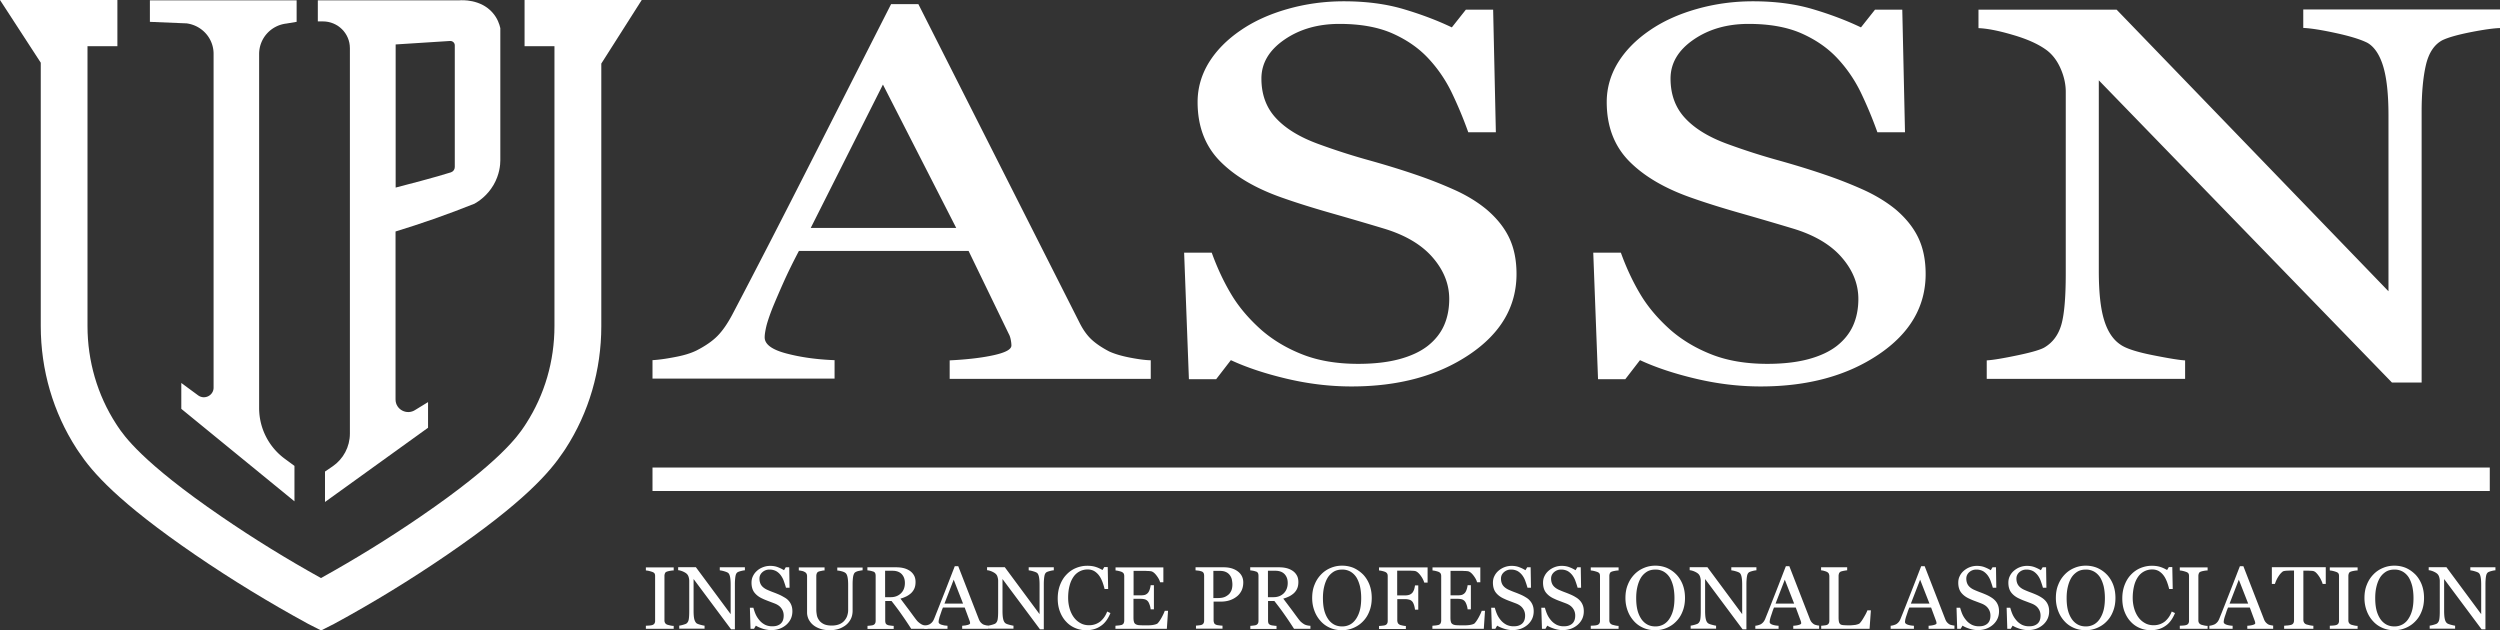
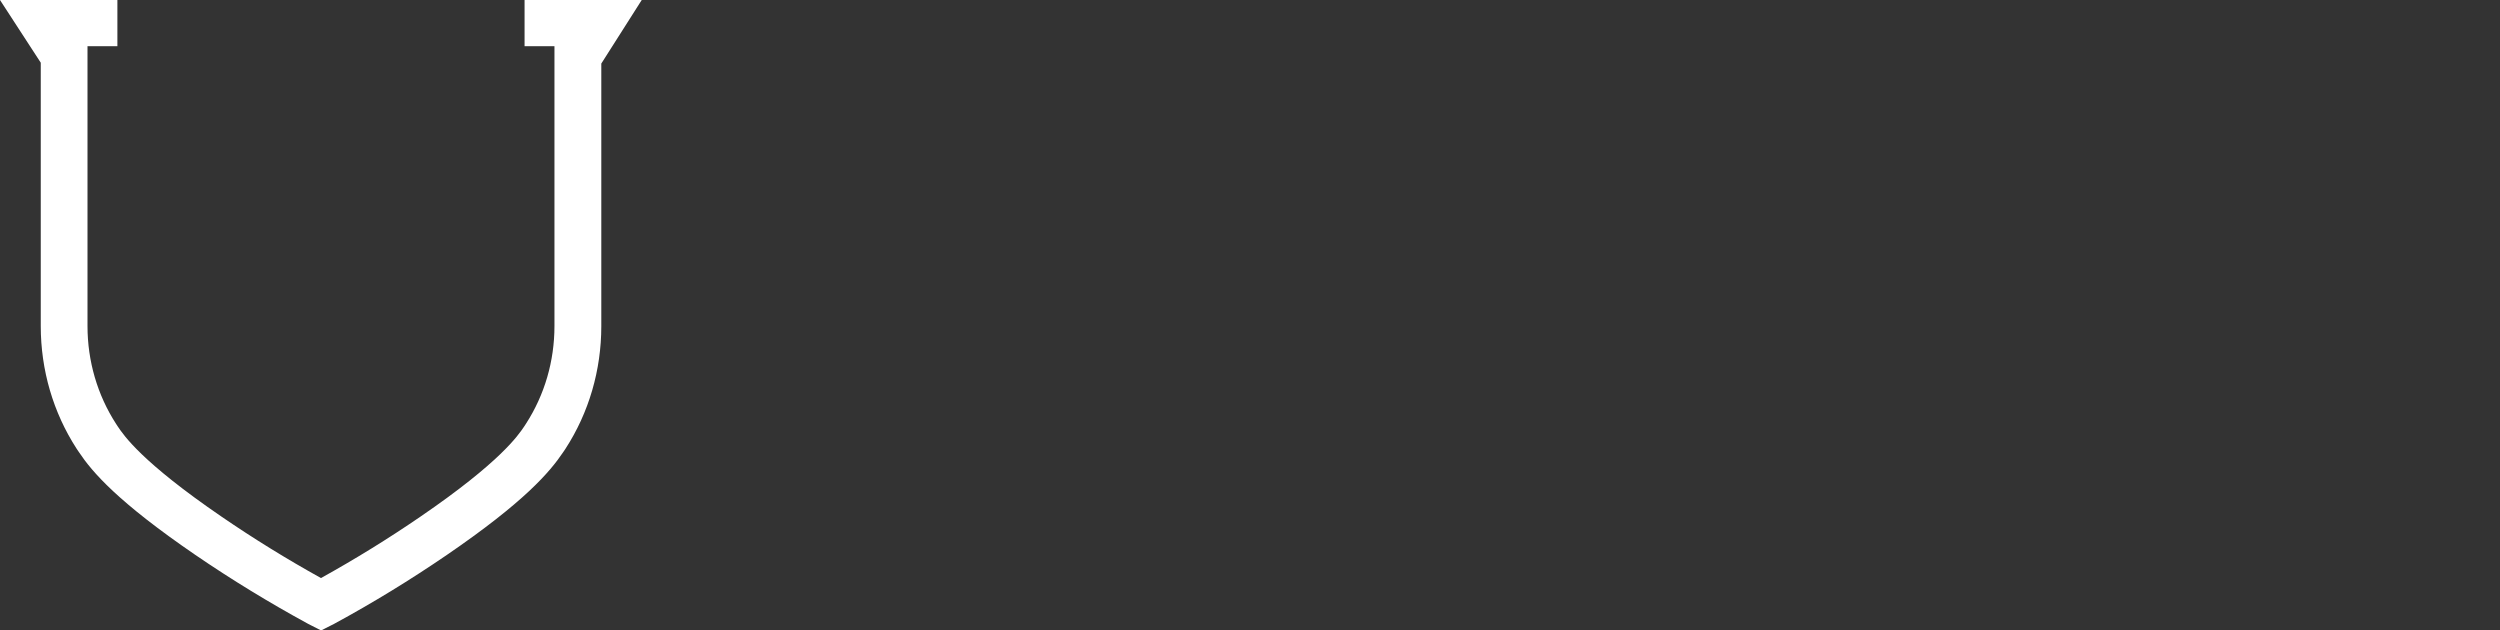
<svg xmlns="http://www.w3.org/2000/svg" width="230" height="58" fill="none">
  <rect width="100%" height="100%" fill="#333333" stroke="none" />
-   <path d="M229.06 43.013H60.03v2.16h169.03v-2.16zm-123.19-8.159h-18.5v-1.7c1.63-.08 2.98-.24 4.06-.48 1.08-.24 1.62-.53 1.62-.89 0-.14-.02-.32-.06-.53-.04-.21-.1-.39-.19-.55l-3.69-7.618H73.5c-.59 1.12-1.06 2.09-1.43 2.92-.37.83-.7 1.6-.99 2.3-.27.689-.46 1.249-.57 1.679-.1.43-.16.78-.16 1.05 0 .64.66 1.13 1.98 1.48 1.32.35 2.8.56 4.45.62v1.699H60.03v-1.7c.54-.03 1.22-.12 2.04-.28.82-.15 1.48-.35 2.01-.61.84-.43 1.48-.88 1.94-1.35.46-.47.91-1.12 1.35-1.949 2.24-4.26 4.7-9.048 7.4-14.367 2.7-5.32 5.1-10.049 7.21-14.198h2.51l14.83 29.315c.31.62.67 1.13 1.07 1.51.4.38.95.76 1.66 1.13.48.22 1.11.41 1.88.56.77.15 1.42.24 1.94.25v1.709zm-17.9-13.888L81.23 7.78l-6.64 13.187h13.38zm48.79-1.699c.94.8 1.64 1.67 2.09 2.62.45.95.67 2.059.67 3.319 0 3-1.45 5.479-4.36 7.428-2.91 1.95-6.51 2.92-10.82 2.92-1.99 0-3.97-.24-5.96-.71-1.99-.47-3.7-1.04-5.14-1.71l-1.35 1.75h-2.51l-.44-11.638h2.54c.52 1.44 1.13 2.73 1.83 3.89.7 1.16 1.63 2.239 2.77 3.249 1.09.94 2.36 1.69 3.81 2.25 1.45.56 3.14.84 5.06.84 1.44 0 2.7-.14 3.78-.43 1.08-.29 1.95-.7 2.62-1.22.67-.53 1.17-1.15 1.49-1.86.32-.71.49-1.53.49-2.46 0-1.36-.5-2.63-1.51-3.8-1-1.169-2.5-2.069-4.48-2.669-1.36-.41-2.92-.87-4.67-1.37-1.76-.5-3.27-.97-4.55-1.42-2.51-.859-4.46-1.989-5.85-3.389-1.39-1.4-2.09-3.219-2.09-5.469 0-1.29.35-2.5 1.03-3.619.69-1.12 1.67-2.12 2.95-2.99 1.21-.83 2.64-1.48 4.3-1.95 1.65-.47 3.38-.709 5.17-.709 2.05 0 3.88.24 5.5.72s3.1 1.04 4.44 1.68l1.29-1.63h2.51l.25 11.278h-2.54a37.47 37.47 0 00-1.55-3.71c-.58-1.18-1.32-2.25-2.24-3.209-.9-.93-2-1.66-3.29-2.22-1.3-.55-2.88-.83-4.77-.83-1.99 0-3.68.49-5.08 1.46s-2.1 2.16-2.1 3.57c0 1.47.45 2.69 1.35 3.65.9.969 2.21 1.759 3.92 2.379 1.53.56 3.03 1.04 4.5 1.45 1.47.41 2.9.84 4.28 1.31 1.25.42 2.46.89 3.62 1.409 1.18.52 2.19 1.14 3.04 1.84zm37.64 0c.94.8 1.64 1.67 2.09 2.62.45.95.67 2.059.67 3.319 0 3-1.45 5.479-4.36 7.428-2.91 1.95-6.51 2.92-10.82 2.92-1.99 0-3.97-.24-5.96-.71-1.99-.47-3.7-1.04-5.14-1.71l-1.35 1.75h-2.51l-.44-11.638h2.54c.52 1.44 1.13 2.73 1.83 3.89.7 1.16 1.63 2.239 2.77 3.249 1.09.94 2.36 1.69 3.81 2.25 1.45.56 3.14.84 5.06.84 1.44 0 2.7-.14 3.78-.43 1.08-.29 1.95-.7 2.62-1.22.67-.53 1.17-1.15 1.49-1.86.32-.71.49-1.53.49-2.46 0-1.36-.5-2.63-1.51-3.8-1-1.169-2.5-2.069-4.48-2.669-1.36-.41-2.92-.87-4.67-1.37-1.76-.5-3.27-.97-4.55-1.42-2.51-.859-4.46-1.989-5.85-3.389-1.39-1.4-2.09-3.219-2.09-5.469 0-1.29.35-2.5 1.03-3.619.69-1.12 1.67-2.12 2.95-2.99 1.21-.83 2.64-1.48 4.3-1.95 1.65-.47 3.38-.709 5.17-.709 2.05 0 3.88.24 5.5.72s3.1 1.04 4.44 1.68L172.5.89h2.51l.25 11.278h-2.54a37.47 37.47 0 00-1.55-3.71c-.58-1.18-1.32-2.25-2.24-3.209-.9-.93-2-1.66-3.29-2.22-1.3-.55-2.88-.83-4.77-.83-1.99 0-3.68.49-5.08 1.46s-2.1 2.16-2.1 3.57c0 1.47.45 2.69 1.35 3.65.9.969 2.21 1.759 3.92 2.379 1.53.56 3.03 1.04 4.5 1.45 1.47.41 2.9.84 4.28 1.31 1.25.42 2.46.89 3.62 1.409 1.16.52 2.18 1.14 3.04 1.84zM230 2.58c-.59.02-1.48.14-2.7.38-1.21.24-2.08.49-2.6.74-.75.4-1.26 1.17-1.52 2.299-.26 1.13-.39 2.57-.39 4.31v24.885h-2.73L193.09 7.389v17.527c0 1.96.16 3.47.49 4.529.32 1.05.82 1.8 1.49 2.25.48.35 1.47.68 2.98.98 1.51.3 2.5.46 2.98.48v1.699h-18.25v-1.7c.56-.03 1.52-.19 2.85-.47 1.34-.28 2.17-.53 2.51-.75.73-.45 1.23-1.13 1.5-2.05.27-.919.41-2.489.41-4.708V8.449c0-.73-.17-1.47-.5-2.2-.33-.73-.78-1.3-1.35-1.7-.75-.53-1.77-.98-3.06-1.35-1.29-.38-2.33-.58-3.12-.61V.89h12.71l25.01 25.906V10.618c0-1.98-.17-3.5-.5-4.559-.33-1.06-.82-1.77-1.44-2.12-.59-.3-1.54-.6-2.87-.89-1.33-.29-2.34-.45-3.03-.48V.87H230v1.71zM61.98 57.85h-2.56v-.28c.07-.01.18-.01.31-.02.14-.01.23-.03.29-.05.09-.03.15-.08.19-.14a.44.44 0 00.06-.25v-4.1c0-.09-.01-.17-.04-.23s-.1-.12-.21-.16c-.08-.03-.18-.06-.3-.09s-.22-.04-.3-.049v-.28h2.56v.28c-.08 0-.18.01-.3.03-.12.02-.22.04-.3.07-.1.03-.17.08-.2.16-.03.07-.05.15-.05.24v4.1c0 .09.02.17.06.23.04.07.1.12.2.16.06.02.15.04.27.07.13.03.23.04.32.04v.269zm6.55-5.379c-.08 0-.19.02-.35.06-.16.04-.27.08-.33.12-.1.07-.16.19-.19.38s-.05.43-.05.72V57.9h-.35l-3.45-4.63v2.92c0 .33.02.58.06.75.04.17.11.3.19.38.06.06.19.11.38.16s.32.08.38.08v.28h-2.33v-.28c.07-.01.19-.03.36-.08.17-.05.28-.09.32-.13.09-.07.16-.19.19-.34.03-.15.05-.41.05-.78v-2.79c0-.12-.02-.24-.06-.37a.637.637 0 00-.17-.28c-.1-.09-.23-.16-.39-.23-.16-.06-.3-.099-.4-.099v-.28h1.63l3.2 4.32v-2.69c0-.33-.02-.58-.06-.76-.04-.18-.1-.29-.18-.35-.07-.05-.2-.1-.37-.15-.17-.05-.3-.07-.39-.08v-.28h2.31v.28zm4.01 2.779c.12.13.21.28.27.44.06.16.09.34.09.55 0 .5-.19.91-.56 1.24-.37.32-.83.49-1.38.49-.25 0-.51-.04-.76-.12-.25-.08-.47-.17-.66-.29l-.17.29h-.32l-.06-1.94h.32c.07.24.14.46.23.65s.21.37.36.54c.14.16.3.28.49.38.19.09.4.14.65.14.18 0 .35-.02.48-.07.14-.05.25-.12.33-.2.09-.09.15-.19.19-.31.04-.12.06-.26.06-.41 0-.23-.06-.44-.19-.63-.13-.2-.32-.34-.57-.45-.17-.07-.37-.14-.6-.23-.23-.09-.42-.16-.58-.24-.32-.14-.57-.33-.75-.56-.18-.23-.27-.54-.27-.91 0-.22.04-.42.13-.6.09-.19.21-.35.38-.5.15-.139.34-.249.55-.329.21-.08.43-.12.66-.12.26 0 .5.04.7.12.21.08.4.17.57.28l.16-.27h.32l.03 1.88h-.33c-.06-.22-.13-.42-.2-.62s-.17-.38-.29-.54c-.11-.15-.26-.28-.42-.37a1.28 1.28 0 00-.61-.14.95.95 0 00-.65.24c-.18.16-.27.36-.27.59 0 .24.06.45.17.61.11.16.28.29.5.4.2.09.39.17.58.24a9 9 0 01.55.22c.16.07.31.15.46.24.17.09.3.19.41.31zm6.82-2.779c-.08 0-.18.02-.33.05a.95.95 0 00-.35.13c-.09.06-.15.19-.19.38-.03.19-.05.43-.05.7v2.46c0 .31-.07.59-.2.82-.13.23-.3.42-.52.57-.21.139-.43.249-.67.309-.23.06-.46.09-.67.09-.34 0-.65-.04-.91-.13-.27-.09-.49-.21-.67-.36-.18-.15-.31-.33-.41-.52-.09-.2-.14-.4-.14-.61v-3.35c0-.09-.02-.17-.05-.23a.404.404 0 00-.19-.17.79.79 0 00-.26-.09c-.11-.02-.19-.039-.26-.039v-.28h2.37v.28c-.08 0-.17.01-.28.04-.11.02-.2.04-.25.06a.29.29 0 00-.18.16c-.03.07-.05.16-.05.24v3.13c0 .15.02.31.05.48.03.17.1.32.2.46.1.15.25.27.43.36.18.09.43.14.74.14.29 0 .54-.05.74-.14.2-.09.36-.22.47-.37.11-.14.19-.29.23-.45.05-.16.07-.32.07-.47V53.8c0-.3-.02-.54-.06-.72-.04-.19-.11-.31-.19-.37-.09-.07-.22-.12-.38-.16a1.71 1.71 0 00-.37-.06v-.28h2.33v.26zm6 5.379h-1.53c-.34-.53-.65-.99-.92-1.37-.27-.39-.57-.78-.89-1.19h-.58v1.8c0 .09.01.17.04.25.03.07.09.12.19.16.05.02.13.04.25.05.12.02.22.03.3.03v.28h-2.41v-.28c.06-.01.16-.01.28-.03.12-.01.21-.03.25-.05.08-.03.14-.09.17-.15.04-.07.05-.15.05-.26v-4.1c0-.09-.01-.18-.04-.25a.284.284 0 00-.19-.16c-.07-.02-.15-.05-.26-.07-.11-.02-.2-.03-.27-.039v-.28h2.63c.24 0 .47.02.68.07.21.05.4.13.57.24.17.11.3.25.4.42.1.17.15.38.15.62 0 .22-.03.41-.1.58-.07.17-.17.31-.3.44-.12.11-.26.21-.43.3-.17.08-.35.16-.56.21.28.37.51.68.7.93.19.25.41.56.68.92.12.16.22.28.32.35.09.08.19.14.28.19.07.03.16.06.26.08.1.02.19.03.26.03v.279h.02zm-2.11-4.22c0-.34-.1-.61-.3-.82-.2-.2-.48-.3-.84-.3h-.68v2.43h.53c.37 0 .68-.12.92-.35.25-.24.37-.56.37-.96z" fill="#fff" />
-   <path d="M88.52 57.85v-.28c.21-.01.38-.04.52-.08s.21-.09.21-.15c0-.02 0-.05-.01-.09-.01-.03-.01-.06-.02-.09l-.47-1.27h-2c-.08.19-.14.35-.18.49-.05.14-.09.27-.13.38-.03.11-.06.21-.07.28-.01.07-.02.13-.02.18 0 .11.08.19.25.25.17.06.36.09.57.1v.28h-2.14v-.28c.07-.01.16-.02.26-.05.1-.03.19-.06.26-.1.11-.07.19-.15.25-.23.06-.08.12-.19.17-.33.29-.71.6-1.51.95-2.4.35-.89.65-1.68.92-2.369h.32l1.9 4.89c.04.1.09.19.14.25.05.06.12.13.21.19.06.04.14.07.24.09.1.03.18.04.25.04v.299h-2.38zm.08-2.32l-.86-2.2-.85 2.2h1.71z" fill="#fff" />
-   <path d="M96.94 52.471c-.07 0-.19.02-.34.06-.16.04-.27.08-.33.12-.1.07-.16.19-.19.38s-.05.43-.05.72V57.9h-.35l-3.45-4.63v2.92c0 .33.02.58.06.75.04.18.1.3.19.38.06.06.19.11.38.16s.32.08.38.08v.28H90.9v-.28c.07-.01.19-.03.37-.08.17-.05.28-.09.32-.13.09-.07.16-.19.19-.34.03-.15.05-.41.05-.78v-2.79c0-.12-.02-.24-.06-.37a.583.583 0 00-.17-.28c-.1-.09-.23-.16-.39-.23-.16-.06-.3-.099-.4-.099v-.28h1.63l3.2 4.32v-2.69c0-.33-.02-.58-.06-.76-.04-.18-.1-.29-.18-.35-.07-.05-.2-.1-.37-.15-.17-.05-.3-.07-.39-.08v-.28h2.31v.28h-.01zm2.96 5.509c-.34 0-.67-.07-.98-.2-.31-.13-.59-.32-.83-.58-.24-.25-.43-.56-.57-.92-.14-.36-.21-.77-.21-1.22 0-.45.07-.86.21-1.23.14-.37.33-.69.58-.95.24-.26.53-.469.86-.609.33-.14.69-.22 1.06-.22.28 0 .53.03.76.1.23.07.44.17.65.29l.16-.27h.32l.04 2.02h-.33c-.04-.2-.11-.41-.19-.64-.09-.23-.19-.43-.3-.58-.13-.18-.28-.32-.46-.43-.18-.1-.38-.15-.61-.15a1.556 1.556 0 00-1.3.68c-.15.22-.28.49-.36.82-.09.33-.13.7-.13 1.11 0 .36.05.69.14 1 .09.3.22.57.39.8.17.23.37.4.61.53.23.13.5.19.78.19a1.643 1.643 0 001.07-.37c.13-.12.25-.25.35-.4.1-.15.18-.31.25-.49l.3.14c-.23.56-.53.96-.91 1.2-.37.259-.82.379-1.35.379zm7.56-1.8l-.11 1.67h-4.73v-.28c.08-.01.19-.02.32-.03.13-.02.22-.04.26-.05.09-.04.15-.09.18-.16.03-.06.05-.15.05-.24v-4.07c0-.09-.01-.17-.04-.23-.03-.07-.09-.12-.18-.17-.07-.03-.17-.06-.29-.09-.12-.03-.22-.04-.29-.049v-.28h4.4v1.37h-.3c-.05-.2-.17-.42-.35-.65-.18-.23-.35-.35-.51-.37-.08-.01-.18-.02-.3-.02-.12-.01-.25-.01-.39-.01h-.89v2.25h.64c.21 0 .36-.02.45-.06.09-.04.18-.1.25-.19.06-.08.11-.18.15-.31.04-.13.07-.25.08-.37h.3v2.22h-.3a1.69 1.69 0 00-.09-.41c-.05-.14-.1-.25-.15-.31a.587.587 0 00-.28-.2c-.11-.03-.25-.05-.42-.05h-.64v1.7c0 .17.01.3.04.4.02.1.07.17.14.22.07.05.16.08.28.1.12.01.29.02.51.02h.35c.14 0 .27-.01.36-.02.1-.01.21-.03.32-.06.11-.03.19-.07.23-.11.12-.13.25-.32.39-.58.14-.26.22-.45.26-.57h.3v-.01zm6.92-2.6c0 .3-.06.56-.17.78-.12.23-.28.42-.48.56-.2.15-.43.26-.67.33-.24.07-.5.1-.77.1h-.64v1.72c0 .09.02.17.05.25.03.07.09.12.19.16.05.02.13.04.25.05.12.02.23.03.33.03v.28h-2.44v-.28c.06-.01.16-.01.28-.03.12-.01.21-.03.25-.05.08-.03.14-.09.17-.15.04-.07.05-.15.05-.26v-4.08c0-.09-.01-.18-.04-.25a.324.324 0 00-.19-.17c-.1-.03-.2-.06-.3-.07-.1-.01-.19-.02-.26-.029v-.28h2.6c.53 0 .96.13 1.29.38.33.25.5.59.5 1.01zm-1.22.97c.09-.13.15-.26.18-.4s.04-.26.04-.37c0-.15-.02-.31-.05-.46-.03-.15-.1-.29-.19-.41a.89.89 0 00-.37-.29c-.15-.07-.34-.1-.57-.1h-.57v2.5h.41c.29 0 .52-.04.7-.13.19-.1.33-.21.42-.34zm7.42 3.3h-1.53c-.34-.53-.65-.99-.92-1.37-.27-.39-.57-.78-.89-1.19h-.58v1.8c0 .09.01.17.04.25.03.07.09.12.19.16.05.02.13.04.25.05.12.02.22.03.3.03v.28h-2.41v-.28c.06-.01.16-.01.28-.03.12-.01.21-.03.25-.05.08-.03.14-.09.17-.15.04-.07.05-.15.05-.26v-4.1c0-.09-.01-.18-.04-.25a.284.284 0 00-.19-.16c-.07-.02-.15-.05-.26-.07-.11-.02-.2-.03-.27-.039v-.28h2.63c.24 0 .47.02.68.07.21.05.4.13.57.24.17.11.3.25.4.42.1.17.15.38.15.62 0 .22-.03.41-.1.58-.07.17-.17.31-.3.44-.12.11-.26.21-.43.3-.17.08-.35.16-.56.21.28.37.51.68.7.93.19.25.41.56.68.92.12.16.22.28.32.35.09.08.19.14.28.19.07.03.16.06.26.08.1.02.19.03.26.03v.279h.02zm-2.11-4.22c0-.34-.1-.61-.3-.82-.2-.2-.48-.3-.84-.3h-.68v2.43h.53c.37 0 .68-.12.92-.35.24-.24.37-.56.37-.96zm6.93-.78c.25.26.45.58.59.94.14.37.21.78.21 1.22 0 .45-.07.86-.22 1.23-.14.37-.34.68-.6.94-.25.26-.54.45-.87.59-.33.14-.68.21-1.05.21-.4 0-.76-.07-1.1-.22-.34-.15-.62-.35-.86-.62a2.85 2.85 0 01-.57-.94c-.14-.37-.21-.76-.21-1.18 0-.46.07-.87.22-1.23.14-.36.34-.67.6-.94.25-.26.54-.459.88-.599.33-.14.68-.21 1.05-.21.38 0 .73.07 1.07.21.32.15.61.35.86.6zm-.6 4.02c.15-.24.26-.52.33-.82.07-.31.1-.65.1-1.03 0-.39-.04-.75-.11-1.07-.08-.32-.19-.6-.33-.83-.15-.23-.33-.4-.55-.53a1.48 1.48 0 00-.76-.189c-.32 0-.59.07-.82.22-.22.15-.41.34-.55.59-.13.23-.23.51-.3.82-.07.31-.1.64-.1.99 0 .38.03.73.1 1.04.07.31.18.58.33.82.14.23.33.42.55.55.22.13.48.2.79.2.29 0 .54-.07.77-.2.22-.13.4-.32.55-.56zm6.23-3.27c-.06-.21-.17-.43-.35-.67-.18-.24-.35-.37-.51-.4-.08-.01-.18-.02-.29-.02-.11-.01-.24-.01-.39-.01h-.95v2.28h.66c.2 0 .35-.02.46-.06.11-.04.2-.1.28-.19.05-.06.1-.15.15-.27.04-.12.07-.26.09-.4h.3v2.23h-.3a2.35 2.35 0 00-.08-.4c-.05-.15-.1-.26-.15-.32a.554.554 0 00-.3-.2 1.44 1.44 0 00-.44-.05h-.66v1.95c0 .09.02.17.05.24.03.07.1.12.18.17.04.02.13.04.26.07.13.03.24.04.3.04v.28h-2.47v-.28c.08-.01.19-.01.32-.03.13-.01.22-.03.26-.05.08-.03.14-.09.17-.15.04-.07.05-.15.05-.25v-4.09c0-.09-.01-.17-.04-.23-.03-.07-.09-.12-.18-.17-.07-.03-.17-.06-.29-.09-.12-.03-.22-.04-.29-.049v-.28h4.47v1.4h-.31zm5.59 2.58l-.11 1.67h-4.73v-.28c.08-.01.19-.02.32-.03.13-.02.22-.04.26-.05.09-.04.15-.09.18-.16s.05-.15.05-.24v-4.07c0-.09-.01-.17-.04-.23-.03-.07-.09-.12-.18-.17-.07-.03-.17-.06-.29-.09-.12-.03-.22-.04-.29-.049v-.28h4.4v1.37h-.3c-.05-.2-.17-.42-.35-.65-.18-.23-.35-.35-.51-.37-.08-.01-.18-.02-.3-.02-.12-.01-.25-.01-.39-.01h-.89v2.25h.64c.21 0 .36-.02.45-.06.09-.04.18-.1.25-.19.06-.08.11-.18.15-.31.04-.13.07-.25.08-.37h.3v2.22h-.3a1.69 1.69 0 00-.09-.41c-.05-.14-.1-.25-.15-.31a.587.587 0 00-.28-.2c-.11-.03-.25-.05-.42-.05h-.64v1.7c0 .17.01.3.04.4.02.1.07.17.14.22.07.05.16.08.28.1.12.01.29.02.51.02h.35c.15 0 .27-.01.36-.02.1-.01.21-.03.32-.06.11-.03.19-.07.23-.11.12-.13.25-.32.39-.58.14-.26.22-.45.26-.57h.3v-.01zm4.12-.93c.12.13.21.28.27.44.06.16.09.34.09.55 0 .5-.19.91-.56 1.24-.37.32-.83.49-1.38.49-.25 0-.51-.04-.76-.12-.25-.08-.47-.17-.66-.29l-.17.29h-.32l-.06-1.94h.33c.07.24.14.46.23.65s.21.37.36.54c.14.16.3.28.49.38.19.09.4.14.65.14.18 0 .35-.02.48-.07.14-.05.25-.12.33-.2a.81.81 0 00.19-.31c.04-.12.06-.26.06-.41 0-.23-.06-.44-.19-.63-.13-.2-.32-.34-.57-.45-.17-.07-.37-.14-.6-.23-.22-.08-.42-.16-.58-.24-.32-.14-.57-.33-.75-.56-.18-.23-.27-.54-.27-.91 0-.22.04-.42.13-.6.09-.19.21-.35.38-.5a1.838 1.838 0 011.21-.45c.26.001.5.041.7.121.21.08.4.17.57.28l.16-.27h.32l.03 1.88h-.32c-.06-.22-.13-.42-.2-.62s-.17-.38-.29-.54c-.12-.15-.26-.28-.42-.37a1.28 1.28 0 00-.61-.14.95.95 0 00-.65.24c-.18.16-.27.36-.27.59 0 .24.06.45.17.61.11.16.28.29.5.4.2.09.39.17.58.24a9 9 0 01.55.22c.16.07.32.15.46.24.16.09.29.19.39.31zm4.61 0c.12.13.21.28.27.44.06.16.09.34.09.55 0 .5-.19.91-.56 1.24-.37.32-.83.49-1.38.49-.25 0-.51-.04-.76-.12-.25-.08-.47-.17-.66-.29l-.17.29h-.32l-.06-1.94h.33c.07.24.14.46.23.65s.21.37.36.54c.14.16.3.28.49.38.19.09.4.14.65.14.18 0 .35-.02.48-.07.14-.05.25-.12.33-.2a.81.81 0 00.19-.31c.04-.12.06-.26.06-.41 0-.23-.06-.44-.19-.63-.13-.2-.32-.34-.57-.45-.17-.07-.37-.14-.6-.23-.22-.08-.42-.16-.58-.24-.32-.14-.57-.33-.75-.56-.18-.23-.27-.54-.27-.91 0-.22.04-.42.13-.6.09-.19.21-.35.38-.5a1.838 1.838 0 011.21-.45c.26.001.5.041.7.121.21.08.4.17.57.28l.16-.27h.32l.03 1.88h-.32c-.06-.22-.13-.42-.2-.62s-.17-.38-.29-.54c-.12-.15-.26-.28-.42-.37a1.28 1.28 0 00-.61-.14.95.95 0 00-.65.24c-.18.16-.27.36-.27.59 0 .24.06.45.17.61.11.16.28.29.5.4.2.09.39.17.58.24a9 9 0 01.55.22c.16.07.32.15.46.24.16.09.28.19.39.31zm3.56 2.6h-2.56v-.28c.07-.01.18-.01.31-.02.14-.01.23-.03.29-.05.09-.03.15-.08.19-.14a.44.44 0 00.06-.25v-4.1c0-.09-.01-.17-.04-.23s-.1-.12-.21-.16c-.08-.03-.18-.06-.3-.09s-.22-.04-.3-.049v-.28h2.56v.28c-.08 0-.18.01-.3.03-.11.02-.22.04-.3.07-.1.03-.17.08-.2.16-.03.07-.05.15-.05.24v4.1c0 .09.02.17.06.23.04.07.11.12.2.16.06.02.15.04.27.07.13.03.23.04.32.04v.269zm5.31-5c.25.26.45.58.59.94.14.37.21.78.21 1.22 0 .45-.07.86-.22 1.23-.14.37-.34.68-.6.94-.25.26-.54.45-.87.59-.33.14-.68.21-1.05.21-.4 0-.76-.07-1.1-.22-.34-.15-.62-.35-.86-.62a2.85 2.85 0 01-.57-.94c-.14-.37-.21-.76-.21-1.18 0-.46.07-.87.22-1.23.14-.36.34-.67.6-.94.25-.26.54-.459.88-.599.33-.14.68-.21 1.05-.21.38 0 .73.07 1.07.21.33.15.62.35.86.6zm-.6 4.02c.15-.24.26-.52.33-.82.07-.31.1-.65.1-1.03 0-.39-.04-.75-.11-1.07-.08-.32-.19-.6-.33-.83-.15-.23-.33-.4-.55-.53a1.48 1.48 0 00-.76-.189c-.32 0-.59.07-.82.22-.22.15-.41.34-.55.59-.13.23-.23.51-.3.82-.07.31-.1.64-.1.99 0 .38.03.73.1 1.04.07.31.18.58.33.82.14.23.33.42.55.55.22.13.48.2.79.2.29 0 .54-.07.77-.2.22-.13.41-.32.55-.56zm7.96-4.399c-.07 0-.19.02-.34.06-.16.04-.27.08-.33.12-.1.07-.16.19-.19.38s-.05.43-.05.72V57.9h-.35l-3.45-4.63v2.92c0 .33.02.58.06.75.04.18.1.3.19.38.06.06.19.11.38.16s.32.08.38.08v.28h-2.34v-.28c.07-.01.19-.03.37-.08.17-.05.28-.09.32-.13.09-.07.16-.19.19-.34.03-.15.05-.41.05-.78v-2.79c0-.12-.02-.24-.06-.37a.637.637 0 00-.17-.28c-.1-.09-.23-.16-.39-.23-.16-.06-.3-.099-.4-.099v-.28h1.63l3.2 4.32v-2.69c0-.33-.02-.58-.06-.76-.04-.18-.1-.29-.18-.35-.07-.05-.2-.1-.37-.15-.17-.05-.3-.07-.39-.08v-.28h2.31v.28h-.01zm3.4 5.379v-.28c.21-.01.38-.04.52-.08s.21-.09.21-.15c0-.02 0-.05-.01-.09-.01-.03-.01-.06-.02-.09l-.47-1.27h-2c-.08.19-.14.35-.18.49-.05.14-.09.27-.13.38-.03.11-.06.21-.07.28-.01.07-.02.13-.02.18 0 .11.08.19.25.25.17.06.36.09.57.1v.28h-2.14v-.28c.07-.01.16-.02.26-.05.1-.03.19-.06.26-.1.11-.07.19-.15.25-.23.06-.08.12-.19.17-.33.29-.71.6-1.51.95-2.4.35-.89.65-1.68.92-2.369h.32l1.9 4.89c.04.1.09.19.14.25.05.06.12.13.21.19.06.04.14.07.24.09.1.03.18.04.25.04v.299h-2.38zm.08-2.32l-.86-2.2-.85 2.2h1.71zm7.06.63l-.12 1.69h-4.45v-.28c.06-.01.16-.01.28-.03.12-.01.21-.03.25-.05.08-.03.14-.09.17-.15.04-.07.05-.15.05-.26v-4.06c0-.09-.02-.17-.05-.24-.03-.07-.09-.12-.18-.17a1.52 1.52 0 00-.26-.09 1.11 1.11 0 00-.27-.049v-.28h2.4v.28c-.08 0-.17.02-.29.04-.12.02-.21.05-.26.06-.09.03-.15.09-.19.16-.03.08-.05.16-.05.25v3.8c0 .18.01.31.03.41.02.1.06.17.12.23.06.05.15.08.27.09.12.01.29.02.51.02.1 0 .2 0 .31-.01l.3-.03c.09-.02.18-.04.26-.07.08-.03.14-.06.17-.11.11-.12.24-.31.38-.56.15-.25.25-.45.3-.6h.32v.01zm5.31 1.69v-.28c.21-.01.38-.04.52-.08s.21-.09.21-.15c0-.02 0-.05-.01-.09-.01-.03-.01-.06-.02-.09l-.47-1.27h-2c-.08.19-.14.35-.18.49-.05.14-.09.27-.13.38-.03.11-.06.21-.07.28-.01.07-.02.13-.02.18 0 .11.08.19.25.25.17.06.36.09.57.1v.28h-2.14v-.28c.07-.01.16-.02.26-.05.1-.03.19-.06.26-.1.11-.07.19-.15.25-.23.06-.08.12-.19.17-.33.29-.71.6-1.51.95-2.4.35-.89.65-1.68.92-2.369h.32l1.9 4.89c.04.1.09.19.14.25.05.06.12.13.21.19.06.04.14.07.24.09.1.02.18.04.25.04v.299h-2.38zm.08-2.32l-.86-2.2-.85 2.2h1.71zm6.04-.28c.12.13.21.28.27.44.06.16.09.34.09.55 0 .5-.19.91-.56 1.24-.37.32-.83.49-1.38.49-.25 0-.51-.04-.76-.12-.25-.08-.47-.17-.66-.29l-.17.29h-.32l-.06-1.94h.33c.07.24.14.46.23.65s.21.37.36.54c.14.16.3.28.49.38.19.09.4.14.65.14.18 0 .35-.02.48-.07a.97.97 0 00.33-.2c.09-.09.15-.19.19-.31.04-.12.06-.26.06-.41 0-.23-.06-.44-.19-.63-.13-.2-.32-.34-.57-.45-.17-.07-.37-.14-.6-.23-.22-.08-.42-.16-.58-.24-.32-.14-.57-.33-.75-.56-.18-.23-.27-.54-.27-.91 0-.22.04-.42.13-.6.09-.19.21-.35.38-.5a1.838 1.838 0 011.21-.45c.26.001.5.041.7.121.21.08.4.17.57.28l.16-.27h.32l.03 1.88h-.32c-.06-.22-.13-.42-.2-.62s-.17-.38-.29-.54c-.12-.15-.26-.28-.42-.37a1.28 1.28 0 00-.61-.14.95.95 0 00-.65.24c-.18.16-.27.36-.27.59 0 .24.06.45.17.61.11.16.28.29.5.4.2.09.39.17.58.24a9 9 0 01.55.22c.16.07.32.15.46.24.15.09.28.19.39.31zm4.61 0c.12.13.21.28.27.44.06.16.09.34.09.55 0 .5-.19.91-.56 1.24-.37.32-.83.49-1.38.49-.25 0-.51-.04-.76-.12-.25-.08-.47-.17-.66-.29l-.17.29h-.32l-.06-1.94h.33c.07.24.14.46.23.65s.21.37.36.54c.14.16.3.28.49.38.19.09.4.14.65.14.18 0 .35-.02.48-.07a.97.97 0 00.33-.2c.09-.09.15-.19.19-.31.04-.12.06-.26.06-.41 0-.23-.06-.44-.19-.63-.13-.2-.32-.34-.57-.45-.17-.07-.37-.14-.6-.23-.22-.08-.42-.16-.58-.24-.32-.14-.57-.33-.75-.56-.18-.23-.27-.54-.27-.91 0-.22.04-.42.13-.6.09-.19.21-.35.38-.5a1.838 1.838 0 011.21-.45c.26.001.5.041.7.121.21.08.4.17.57.28l.16-.27h.32l.03 1.88h-.32c-.06-.22-.13-.42-.2-.62s-.17-.38-.29-.54c-.12-.15-.26-.28-.42-.37a1.28 1.28 0 00-.61-.14.95.95 0 00-.65.24c-.18.16-.27.36-.27.59 0 .24.06.45.17.61.11.16.28.29.5.4.2.09.39.17.58.24a9 9 0 01.55.22c.16.07.32.15.46.24.15.09.28.19.39.31zm5.66-2.4c.25.26.45.58.59.94.14.37.21.78.21 1.22 0 .45-.07.86-.22 1.23-.14.37-.34.68-.6.94-.25.26-.54.45-.87.59-.33.14-.68.21-1.05.21-.4 0-.76-.07-1.1-.22-.34-.15-.62-.35-.86-.62a2.85 2.85 0 01-.57-.94c-.14-.37-.21-.76-.21-1.18 0-.46.07-.87.22-1.23.14-.36.34-.67.6-.94.25-.26.54-.459.88-.599.33-.14.68-.21 1.05-.21.38 0 .73.07 1.07.21.33.15.62.35.86.6zm-.6 4.02c.15-.24.26-.52.33-.82.07-.31.1-.65.1-1.03 0-.39-.04-.75-.11-1.07-.08-.32-.19-.6-.33-.83-.15-.23-.33-.4-.55-.53a1.48 1.48 0 00-.76-.189c-.32 0-.59.07-.82.22-.22.15-.41.34-.55.59-.13.23-.23.51-.3.82-.07.31-.1.64-.1.99 0 .38.03.73.1 1.04.07.31.18.58.33.82.14.23.33.42.55.55.22.13.48.2.79.2.29 0 .54-.07.77-.2.22-.13.41-.32.55-.56zm4.62 1.11c-.34 0-.67-.07-.98-.2-.31-.13-.59-.32-.83-.58-.24-.25-.43-.56-.57-.92-.14-.36-.21-.77-.21-1.22 0-.45.07-.86.21-1.23.14-.37.33-.69.58-.95.24-.26.53-.469.86-.609.33-.14.69-.22 1.06-.22.28 0 .53.03.76.1.23.07.44.17.65.29l.16-.27h.32l.04 2.02h-.33c-.04-.2-.11-.41-.19-.64-.09-.23-.19-.43-.3-.58-.13-.18-.28-.32-.46-.43-.18-.1-.38-.15-.61-.15a1.556 1.556 0 00-1.3.68c-.15.22-.28.49-.36.82-.08.33-.13.7-.13 1.11 0 .36.05.69.14 1 .09.3.22.57.39.8.17.23.37.4.61.53.23.13.5.19.78.19a1.643 1.643 0 001.07-.37c.13-.12.25-.25.35-.4.1-.15.18-.31.25-.49l.3.14c-.23.56-.53.96-.91 1.2-.37.259-.82.379-1.35.379zm5.26-.13h-2.56v-.28c.07-.01.18-.01.31-.02.14-.01.23-.03.29-.05.09-.03.15-.08.19-.14a.44.44 0 00.06-.25v-4.1c0-.09-.01-.17-.04-.23s-.1-.12-.21-.16c-.08-.03-.18-.06-.3-.09s-.22-.04-.3-.049v-.28h2.56v.28c-.08 0-.18.01-.3.03-.11.02-.22.04-.3.07-.1.03-.17.08-.2.16-.03.07-.05.15-.05.24v4.1c0 .09.02.17.06.23.04.07.11.12.2.16.06.02.15.04.27.07.13.03.23.04.32.04v.269zm3.65 0v-.28c.21-.01.38-.04.52-.08s.21-.09.21-.15c0-.02 0-.05-.01-.09-.01-.03-.01-.06-.02-.09l-.47-1.27h-2c-.08.19-.14.35-.18.49-.05.14-.09.27-.13.38-.03.11-.06.21-.07.28-.01.07-.02.13-.02.18 0 .11.08.19.25.25.17.06.36.09.57.1v.28h-2.14v-.28c.07-.01.16-.02.26-.05.1-.03.19-.06.26-.1.11-.07.19-.15.25-.23.06-.08.12-.19.17-.33.29-.71.6-1.51.95-2.4.35-.89.65-1.68.92-2.369h.32l1.9 4.89c.04.1.09.19.14.25.05.06.12.13.21.19.06.04.14.07.24.09.1.02.18.04.25.04v.299h-2.38zm.08-2.32l-.86-2.2-.85 2.2h1.71zm6.85-1.81c-.02-.1-.07-.21-.13-.34-.06-.13-.13-.26-.21-.37-.08-.12-.17-.23-.26-.32a.578.578 0 00-.28-.16c-.08-.01-.19-.02-.31-.02-.13-.01-.24-.01-.35-.01h-.23v4.53c0 .09.02.17.06.24.04.07.1.13.2.17.05.02.15.04.3.08.15.03.27.05.36.05v.28h-2.69v-.28c.08-.01.19-.02.34-.03.15-.02.26-.04.32-.06.09-.03.15-.08.19-.15.04-.06.06-.15.06-.26v-4.58h-.23c-.08 0-.19 0-.31.01-.12 0-.24.01-.35.03-.09.01-.18.06-.27.16-.1.09-.18.2-.26.32-.08.12-.15.25-.21.38s-.1.25-.13.33h-.28v-1.539h4.96v1.54h-.29zm3.22 4.13h-2.56v-.28c.07-.01.18-.01.31-.02.14-.01.23-.03.29-.05.09-.03.15-.08.19-.14a.44.44 0 00.06-.25v-4.1c0-.09-.01-.17-.04-.23s-.1-.12-.21-.16c-.08-.03-.18-.06-.3-.09s-.22-.04-.3-.049v-.28h2.56v.28c-.08 0-.18.01-.3.03-.11.02-.22.04-.3.07-.1.03-.17.08-.2.16-.03.07-.05.15-.05.24v4.1c0 .09.02.17.06.23.04.07.11.12.2.16.06.02.15.04.27.07.13.03.23.04.32.04v.269zm5.31-5c.25.26.45.58.59.94.14.37.21.78.21 1.22 0 .45-.07.86-.22 1.23-.14.37-.34.68-.6.94-.25.26-.54.45-.87.59-.33.14-.68.21-1.05.21-.4 0-.76-.07-1.1-.22-.34-.15-.62-.35-.86-.62a2.85 2.85 0 01-.57-.94c-.14-.37-.21-.76-.21-1.18 0-.46.07-.87.22-1.23.14-.36.34-.67.6-.94.25-.26.54-.459.88-.599.33-.14.68-.21 1.05-.21.38 0 .73.07 1.07.21.33.15.61.35.86.6zm-.6 4.02c.15-.24.26-.52.33-.82.07-.31.1-.65.1-1.03 0-.39-.04-.75-.11-1.07-.08-.32-.19-.6-.33-.83-.15-.23-.33-.4-.55-.53a1.48 1.48 0 00-.76-.189c-.32 0-.59.07-.82.22-.22.15-.41.34-.55.59-.13.23-.23.51-.3.82-.07.31-.1.64-.1.99 0 .38.03.73.1 1.04.07.31.18.58.33.82.14.23.33.42.55.55.22.13.48.2.79.2.29 0 .54-.07.77-.2.22-.13.41-.32.55-.56zm7.96-4.399c-.07 0-.19.02-.34.06-.16.04-.27.08-.33.12-.1.07-.16.19-.19.38s-.05.43-.05.72V57.9h-.35l-3.45-4.63v2.92c0 .33.02.58.06.75.04.18.1.3.19.38.06.06.19.11.38.16s.32.08.38.08v.28h-2.34v-.28c.07-.01.19-.03.37-.08.17-.05.28-.09.32-.13.09-.07.16-.19.19-.34.03-.15.05-.41.05-.78v-2.79c0-.12-.02-.24-.06-.37a.637.637 0 00-.17-.28c-.1-.09-.23-.16-.39-.23-.16-.06-.3-.099-.4-.099v-.28h1.63l3.2 4.32v-2.69c0-.33-.02-.58-.06-.76-.04-.18-.1-.29-.18-.35-.07-.05-.2-.1-.37-.15-.17-.05-.3-.07-.39-.08v-.28h2.31v.28h-.01zM27.29 2.01V.03h-13.5v1.98l3.38.14c1.42.19 2.48 1.38 2.48 2.8v30.714c0 .72-.83 1.14-1.42.71l-1.55-1.14v2.38l10.41 8.508v-3.26l-.87-.64a5.792 5.792 0 01-2.38-4.678V4.968c0-1.43 1.07-2.63 2.5-2.8l.95-.16z" fill="#fff" />
  <path d="M48.26 0v4.25h2.75v25.745c0 3.24-.91 6.339-2.62 8.988l-.17.26c-.54.8-2.17 3.25-9.57 8.309-2.92 2-5.98 3.89-9.12 5.629-3.14-1.74-6.2-3.63-9.12-5.63-7.4-5.058-9.03-7.508-9.57-8.308l-.17-.26c-1.71-2.65-2.62-5.759-2.62-8.988V4.249h2.75V0H0l3.75 5.769v24.226c0 4.05 1.14 7.948 3.3 11.288.07.1.14.21.21.31 1.22 1.83 3.55 4.559 10.71 9.458 3.32 2.27 6.81 4.4 10.39 6.35l1.18.599.97-.49.2-.1c3.58-1.94 7.07-4.08 10.39-6.349 7.16-4.899 9.48-7.629 10.71-9.458.07-.1.14-.21.21-.31 2.16-3.33 3.3-7.239 3.3-11.288V5.849L59.04 0H48.26z" fill="#fff" />
-   <path d="M45.32 1.17C44.22-.09 42.49.01 42.26.03H29.24v1.94h.47c1.37 0 2.48 1.1 2.48 2.46v35.463c0 1.21-.6 2.34-1.6 3.02l-.69.47v2.799l9.48-6.829v-2.36l-1.16.71c-.78.53-1.83-.02-1.83-.95V21.297c1.14-.35 2.31-.73 3.51-1.15 1.31-.46 2.56-.93 3.76-1.41.37-.21 1.17-.73 1.75-1.729.55-.95.62-1.85.62-2.27V2.59c-.08-.36-.26-.91-.71-1.42zm-3.48 14.197c0 .22-.14.42-.36.49-1.27.41-4.29 1.2-5.08 1.4V4.089l5.01-.32c.23-.01.43.17.43.4v11.198z" fill="#fff" />
</svg>